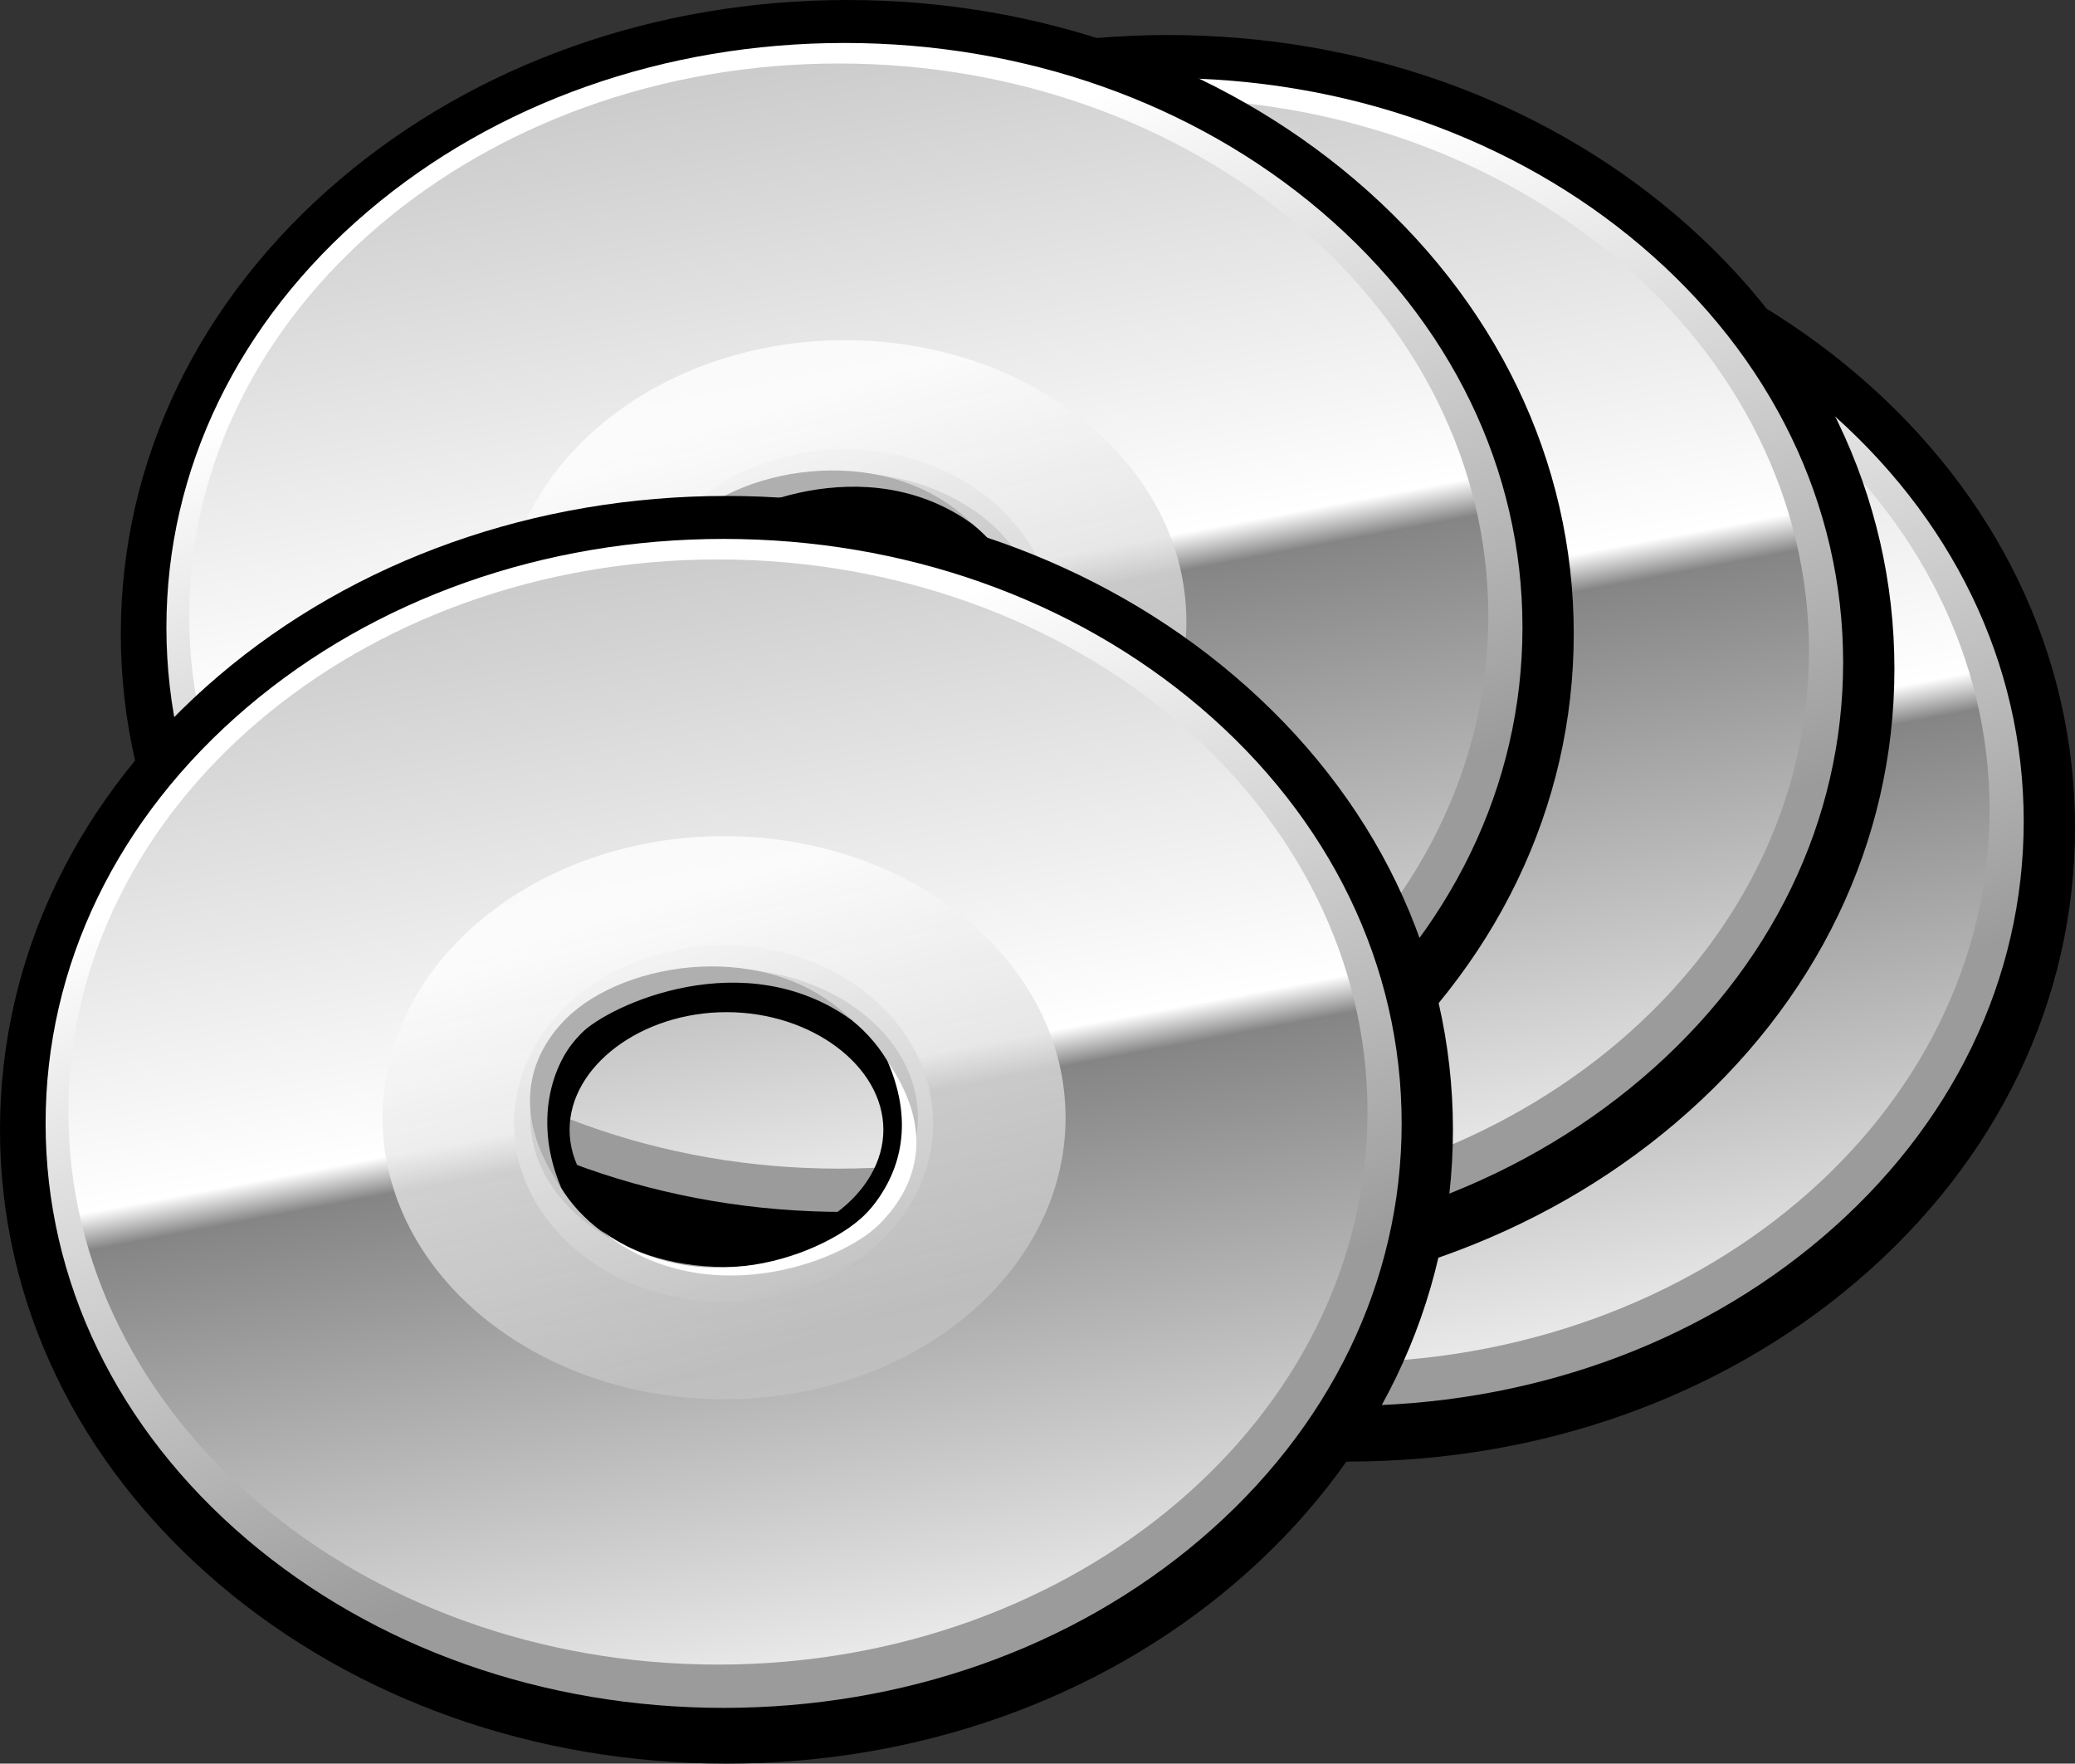
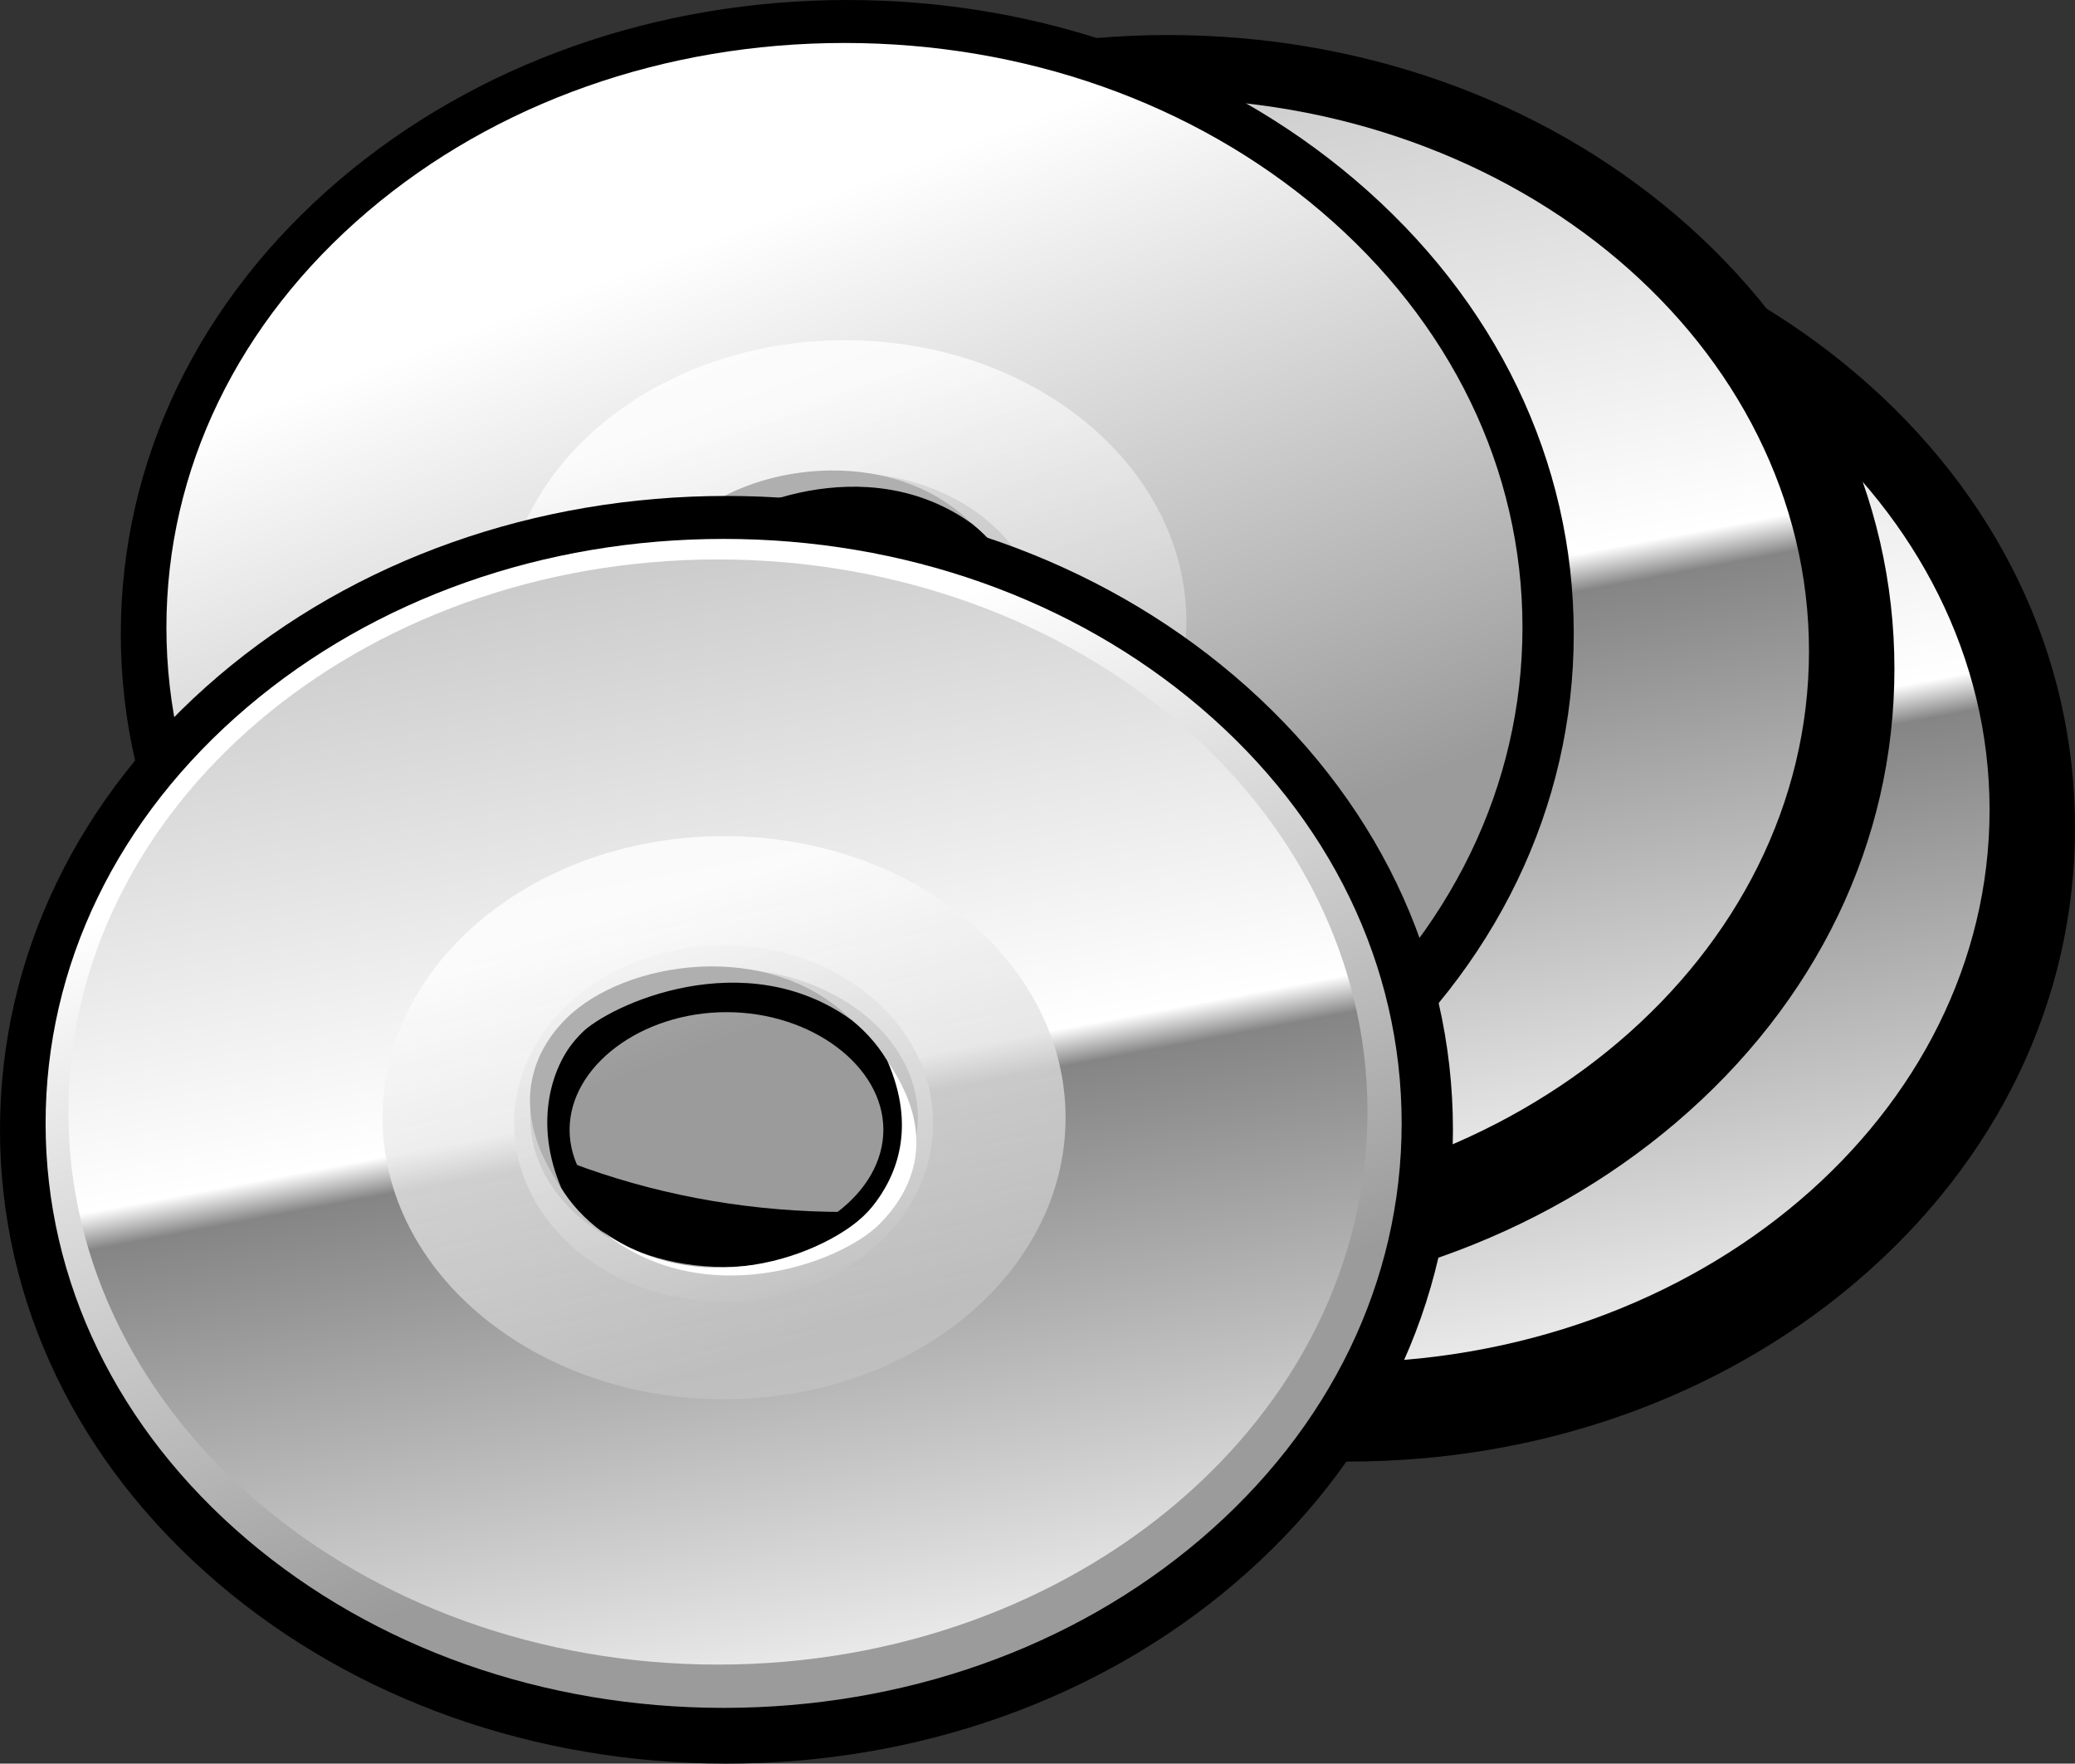
<svg width="361.254pt" height="306.999pt" viewBox="0 0 361.254 306.999" xml:space="preserve">
  <rect x="0" y="0" width="361.254" height="306.999" fill="#333333" stroke="none" />
  <g id="Layer_x0020_1" style="fill-rule:nonzero;clip-rule:nonzero;stroke:#000000;stroke-miterlimit:4;">
    <path style="stroke:none;" d="M146.39,65.045c-24.563,20.893-38.091,48.963-38.091,79.042c0,30.078,13.528,58.148,38.091,79.041c23.725,20.179,55.115,31.292,88.387,31.292s64.662-11.113,88.386-31.292c24.564-20.893,38.092-48.964,38.092-79.041    c0-30.079-13.527-58.149-38.092-79.042c-23.724-20.18-55.113-31.293-88.386-31.293s-64.662,11.113-88.387,31.293z M207.462,144.087c0-11.1,12.508-20.475,27.314-20.475c14.806,0,27.314,9.375,27.314,20.475c0,11.098-12.509,20.475-27.314,20.475    c-14.807,0-27.314-9.377-27.314-20.475z" />
    <linearGradient id="aigrd1" gradientUnits="userSpaceOnUse" x1="209.018" y1="75.975" x2="255.399" y2="198.985">
      <stop offset="0" style="stop-color:#FFFFFF" />
      <stop offset="1" style="stop-color:#9B9B9B" />
    </linearGradient>
-     <path style="fill:url(#aigrd1);stroke:none;" d="M151.32,70.534c-22.624,19.242-35.083,44.969-35.083,72.441c0,27.472,12.459,53.199,35.083,72.441c22.216,18.896,51.679,29.303,82.96,29.303c31.282,0,60.745-10.407,82.96-29.303    c22.624-19.242,35.085-44.97,35.085-72.441c0-27.473-12.461-53.199-35.085-72.441c-22.215-18.896-51.678-29.303-82.96-29.303c-31.281,0-60.745,10.407-82.96,29.303z M202.763,142.976c0-14.042,14.139-25.467,31.518-25.467s31.519,11.425,31.519,25.467    s-14.14,25.467-31.519,25.467s-31.518-11.425-31.518-25.467z" />
+     <path style="fill:url(#aigrd1);stroke:none;" d="M151.32,70.534c-22.624,19.242-35.083,44.969-35.083,72.441c0,27.472,12.459,53.199,35.083,72.441c31.282,0,60.745-10.407,82.96-29.303    c22.624-19.242,35.085-44.97,35.085-72.441c0-27.473-12.461-53.199-35.085-72.441c-22.215-18.896-51.678-29.303-82.96-29.303c-31.281,0-60.745,10.407-82.96,29.303z M202.763,142.976c0-14.042,14.139-25.467,31.518-25.467s31.519,11.425,31.519,25.467    s-14.14,25.467-31.519,25.467s-31.518-11.425-31.518-25.467z" />
    <linearGradient id="aigrd2" gradientUnits="userSpaceOnUse" x1="255.151" y1="256.728" x2="212.158" y2="29.121">
      <stop offset="0" style="stop-color:#FFFFFF" />
      <stop offset="0.494" style="stop-color:#858585" />
      <stop offset="0.522" style="stop-color:#FFFFFF" />
      <stop offset="1" style="stop-color:#C2C2C2" />
    </linearGradient>
    <path style="fill:url(#aigrd2);stroke:none;" d="M233.291,44.805c-62.458,0-113.09,43.065-113.09,96.188c0,53.124,50.632,96.189,113.09,96.189c62.457,0,113.089-43.065,113.089-96.189c0-53.123-50.632-96.188-113.089-96.188z M234.281,173.997    c-20.144,0-36.473-13.889-36.473-31.021s16.329-31.022,36.473-31.022s36.473,13.89,36.473,31.022s-16.329,31.021-36.473,31.021z" />
    <linearGradient id="aigrd3" gradientUnits="userSpaceOnUse" x1="222.814" y1="103.504" x2="246.108" y2="181.15">
      <stop offset="0" style="stop-color:#FFFFFF" />
      <stop offset="1" style="stop-color:#C2C2C2" />
    </linearGradient>
    <path style="opacity:0.79;fill:url(#aigrd3);stroke:none;" d="M234.358,92.973c-32.837,0-59.455,21.942-59.455,49.01c0,27.068,26.618,49.011,59.455,49.011c32.836,0,59.455-21.942,59.455-49.011c0-27.067-26.619-49.01-59.455-49.01z M234.358,167.96    c-18.637,0-33.745-11.63-33.745-25.978s15.108-25.978,33.745-25.978s33.745,11.63,33.745,25.978s-15.108,25.978-33.745,25.978z" />
    <path style="fill:#AFAFAF;stroke:none;" d="M256.531,124.955c-18.563-13.364-41.992-2.733-47.134,2.408c-5.142,5.141-8.279,15.521-3.344,26.932c-9.672-14.025-4.699-24.052,0.762-29.513c10.196-10.196,35.464-14.078,49.716,0.173z" />
-     <path style="fill:#FFFFFF;stroke:none;" d="M212.847,161.542c18.563,13.365,41.374,3.229,47.134-3.839c4.593-5.637,7.791-14.092,2.854-25.5c9.672,14.025,3.156,23.718-1.457,28.33c-6.832,6.833-30.837,15.591-48.531,1.009z" />
    <path style="stroke:none;" d="M114.951,37.392C90.388,58.284,76.86,86.355,76.86,116.434c0,30.079,13.528,58.149,38.091,79.041c23.725,20.179,55.114,31.293,88.386,31.293c33.273,0,64.663-11.114,88.387-31.293c24.564-20.892,38.092-48.964,38.092-79.041    c0-30.078-13.527-58.149-38.092-79.042C268,17.212,236.611,6.099,203.337,6.099c-33.272,0-64.661,11.113-88.386,31.293z M176.023,116.434c0-11.099,12.508-20.475,27.314-20.475c14.807,0,27.314,9.376,27.314,20.475c0,11.098-12.508,20.475-27.314,20.475    c-14.806,0-27.314-9.377-27.314-20.475z" />
    <linearGradient id="aigrd4" gradientUnits="userSpaceOnUse" x1="177.579" y1="48.321" x2="223.96" y2="171.332">
      <stop offset="0" style="stop-color:#FFFFFF" />
      <stop offset="1" style="stop-color:#9B9B9B" />
    </linearGradient>
-     <path style="fill:url(#aigrd4);stroke:none;" d="M119.881,42.881c-22.624,19.243-35.083,44.97-35.083,72.441s12.459,53.199,35.083,72.441c22.216,18.896,51.679,29.303,82.961,29.303c31.282,0,60.745-10.407,82.96-29.303c22.624-19.242,35.085-44.97,35.085-72.441    s-12.461-53.198-35.085-72.441c-22.215-18.896-51.678-29.303-82.96-29.303c-31.282,0-60.745,10.407-82.961,29.303z M171.324,115.322c0-14.042,14.139-25.467,31.518-25.467s31.519,11.425,31.519,25.467c0,14.043-14.14,25.468-31.519,25.468    s-31.518-11.425-31.518-25.468z" />
    <linearGradient id="aigrd5" gradientUnits="userSpaceOnUse" x1="223.712" y1="229.075" x2="180.72" y2="1.468">
      <stop offset="0" style="stop-color:#FFFFFF" />
      <stop offset="0.494" style="stop-color:#858585" />
      <stop offset="0.522" style="stop-color:#FFFFFF" />
      <stop offset="1" style="stop-color:#C2C2C2" />
    </linearGradient>
    <path style="fill:url(#aigrd5);stroke:none;" d="M201.851,17.151c-62.457,0-113.089,43.065-113.089,96.189c0,53.123,50.632,96.188,113.089,96.188c62.458,0,113.09-43.065,113.09-96.188c0-53.124-50.632-96.189-113.09-96.189z M202.842,146.344    c-20.144,0-36.473-13.888-36.473-31.021c0-17.133,16.33-31.022,36.473-31.022c20.143,0,36.473,13.89,36.473,31.022c0,17.134-16.33,31.021-36.473,31.021z" />
    <linearGradient id="aigrd6" gradientUnits="userSpaceOnUse" x1="191.375" y1="75.852" x2="214.669" y2="153.497">
      <stop offset="0" style="stop-color:#FFFFFF" />
      <stop offset="1" style="stop-color:#C2C2C2" />
    </linearGradient>
    <path style="opacity:0.79;fill:url(#aigrd6);stroke:none;" d="M202.919,65.319c-32.836,0-59.456,21.942-59.456,49.011c0,27.067,26.619,49.01,59.456,49.01c32.836,0,59.455-21.942,59.455-49.01c0-27.068-26.619-49.011-59.455-49.011z M202.919,140.308    c-18.637,0-33.745-11.631-33.745-25.978c0-14.348,15.108-25.979,33.745-25.979s33.745,11.631,33.745,25.979c0,14.347-15.108,25.978-33.745,25.978z" />
    <path style="fill:#AFAFAF;stroke:none;" d="M225.091,97.302c-18.562-13.363-41.992-2.733-47.133,2.408c-5.142,5.141-8.279,15.522-3.344,26.932c-9.671-14.025-4.699-24.052,0.762-29.513c10.196-10.196,35.464-14.078,49.715,0.173z" />
    <path style="fill:#FFFFFF;stroke:none;" d="M181.409,133.89c18.563,13.364,41.374,3.229,47.134-3.84c4.593-5.637,7.791-14.091,2.854-25.5c9.672,14.025,3.156,23.718-1.457,28.33c-6.832,6.833-30.837,15.592-48.531,1.01z" />
    <path style="stroke:none;" d="M59.124,31.293c-24.563,20.892-38.091,48.963-38.091,79.041c0,30.079,13.528,58.149,38.091,79.041c23.725,20.179,55.115,31.293,88.387,31.293s64.662-11.114,88.386-31.293c24.565-20.892,38.092-48.964,38.092-79.041    c0-30.078-13.526-58.148-38.092-79.041C212.173,11.113,180.784,0,147.511,0S82.849,11.113,59.124,31.293z M120.196,110.334c0-11.099,12.509-20.475,27.315-20.475c14.806,0,27.314,9.376,27.314,20.475c0,11.098-12.508,20.475-27.314,20.475    c-14.806,0-27.315-9.377-27.315-20.475z" />
    <linearGradient id="aigrd7" gradientUnits="userSpaceOnUse" x1="121.753" y1="42.223" x2="168.134" y2="165.233">
      <stop offset="0" style="stop-color:#FFFFFF" />
      <stop offset="1" style="stop-color:#9B9B9B" />
    </linearGradient>
    <path style="fill:url(#aigrd7);stroke:none;" d="M64.055,36.782c-22.624,19.243-35.083,44.969-35.083,72.442c0,27.471,12.459,53.198,35.083,72.44c22.216,18.896,51.679,29.303,82.96,29.303c31.283,0,60.745-10.406,82.961-29.303    c22.624-19.242,35.084-44.97,35.084-72.44c0-27.473-12.46-53.199-35.084-72.442C207.76,17.886,178.298,7.479,147.015,7.479c-31.282,0-60.745,10.407-82.96,29.303z M115.497,109.224c0-14.043,14.139-25.467,31.518-25.467s31.519,11.424,31.519,25.467    c0,14.042-14.14,25.467-31.519,25.467s-31.518-11.425-31.518-25.467z" />
    <linearGradient id="aigrd8" gradientUnits="userSpaceOnUse" x1="167.886" y1="222.976" x2="124.893" y2="-4.632">
      <stop offset="0" style="stop-color:#FFFFFF" />
      <stop offset="0.494" style="stop-color:#858585" />
      <stop offset="0.522" style="stop-color:#FFFFFF" />
      <stop offset="1" style="stop-color:#C2C2C2" />
    </linearGradient>
-     <path style="fill:url(#aigrd8);stroke:none;" d="M146.024,11.052c-62.457,0-113.089,43.065-113.089,96.189c0,53.123,50.632,96.188,113.089,96.188c62.458,0,113.09-43.065,113.09-96.188c0-53.124-50.632-96.189-113.09-96.189z M147.015,140.245    c-20.143,0-36.473-13.889-36.473-31.021c0-17.134,16.33-31.022,36.473-31.022s36.473,13.889,36.473,31.022c0,17.133-16.33,31.021-36.473,31.021z" />
    <linearGradient id="aigrd9" gradientUnits="userSpaceOnUse" x1="135.549" y1="69.752" x2="158.843" y2="147.397">
      <stop offset="0" style="stop-color:#FFFFFF" />
      <stop offset="1" style="stop-color:#C2C2C2" />
    </linearGradient>
    <path style="opacity:0.79;fill:url(#aigrd9);stroke:none;" d="M147.092,59.22c-32.836,0-59.455,21.943-59.455,49.01s26.619,49.01,59.455,49.01c32.836,0,59.455-21.942,59.455-49.01s-26.619-49.01-59.455-49.01z M147.092,134.208    c-18.637,0-33.745-11.631-33.745-25.978c0-14.348,15.108-25.978,33.745-25.978c18.637,0,33.745,11.63,33.745,25.978c0,14.347-15.108,25.978-33.745,25.978z" />
    <path style="fill:#AFAFAF;stroke:none;" d="M169.265,91.203c-18.562-13.364-41.992-2.733-47.133,2.407c-5.142,5.142-8.279,15.522-3.344,26.932c-9.671-14.025-4.699-24.052,0.762-29.513c10.196-10.196,35.463-14.078,49.715,0.174z" />
    <path style="fill:#FFFFFF;stroke:none;" d="M125.582,127.79c18.562,13.364,41.374,3.229,47.133-3.839c4.593-5.637,7.791-14.092,2.855-25.5c9.671,14.025,3.156,23.718-1.457,28.329c-6.832,6.833-30.837,15.592-48.531,1.01z" />
    <path style="stroke:none;" d="M38.091,117.624C13.528,138.517,0,166.588,0,196.665c0,30.079,13.528,58.149,38.091,79.041c23.725,20.18,55.115,31.293,88.387,31.293c33.272,0,64.662-11.113,88.385-31.293c24.565-20.892,38.092-48.963,38.092-79.041    c0-30.077-13.526-58.148-38.092-79.041c-23.724-20.18-55.113-31.293-88.385-31.293c-33.272,0-64.662,11.113-88.387,31.293z M99.164,196.665c0-11.098,12.508-20.475,27.315-20.475c14.806,0,27.314,9.377,27.314,20.475c0,11.099-12.508,20.475-27.314,20.475    c-14.807,0-27.315-9.376-27.315-20.475z" />
    <linearGradient id="aigrd10" gradientUnits="userSpaceOnUse" x1="100.72" y1="128.554" x2="147.101" y2="251.564">
      <stop offset="0" style="stop-color:#FFFFFF" />
      <stop offset="1" style="stop-color:#9B9B9B" />
    </linearGradient>
    <path style="fill:url(#aigrd10);stroke:none;" d="M43.022,123.113c-22.624,19.243-35.083,44.97-35.083,72.441s12.459,53.198,35.083,72.44c22.216,18.896,51.679,29.303,82.96,29.303c31.283,0,60.745-10.406,82.96-29.303c22.624-19.242,35.084-44.969,35.084-72.44    s-12.46-53.198-35.084-72.441c-22.216-18.896-51.678-29.303-82.96-29.303c-31.282,0-60.745,10.406-82.96,29.303z M94.464,195.555c0-14.043,14.139-25.467,31.518-25.467s31.518,11.424,31.518,25.467c0,14.042-14.139,25.467-31.518,25.467    s-31.518-11.425-31.518-25.467z" />
    <linearGradient id="aigrd11" gradientUnits="userSpaceOnUse" x1="146.852" y1="309.308" x2="103.86" y2="81.7">
      <stop offset="0" style="stop-color:#FFFFFF" />
      <stop offset="0.494" style="stop-color:#858585" />
      <stop offset="0.522" style="stop-color:#FFFFFF" />
      <stop offset="1" style="stop-color:#C2C2C2" />
    </linearGradient>
    <path style="fill:url(#aigrd11);stroke:none;" d="M124.991,97.384c-62.457,0-113.089,43.065-113.089,96.188s50.632,96.189,113.089,96.189c62.458,0,113.089-43.066,113.089-96.189s-50.632-96.188-113.089-96.188z M125.982,226.576    c-20.144,0-36.473-13.889-36.473-31.021s16.329-31.022,36.473-31.022c20.143,0,36.473,13.89,36.473,31.022s-16.33,31.021-36.473,31.021z" />
    <linearGradient id="aigrd12" gradientUnits="userSpaceOnUse" x1="114.515" y1="156.083" x2="137.809" y2="233.728">
      <stop offset="0" style="stop-color:#FFFFFF" />
      <stop offset="1" style="stop-color:#C2C2C2" />
    </linearGradient>
    <path style="opacity:0.79;fill:url(#aigrd12);stroke:none;" d="M126.059,145.551c-32.836,0-59.455,21.943-59.455,49.012c0,27.066,26.619,49.009,59.455,49.009s59.455-21.942,59.455-49.009c0-27.068-26.619-49.012-59.455-49.012z M126.059,220.539    c-18.637,0-33.745-11.631-33.745-25.977c0-14.348,15.108-25.979,33.745-25.979c18.638,0,33.746,11.631,33.746,25.979c0,14.346-15.108,25.977-33.746,25.977z" />
    <path style="fill:#AFAFAF;stroke:none;" d="M148.232,177.534c-18.563-13.363-41.992-2.733-47.134,2.408c-5.141,5.142-8.279,15.522-3.343,26.931c-9.672-14.025-4.699-24.052,0.762-29.513c10.195-10.195,35.463-14.078,49.715,0.174z" />
    <path style="fill:#FFFFFF;stroke:none;" d="M104.549,214.122c18.562,13.363,41.374,3.228,47.133-3.84c4.594-5.637,7.791-14.091,2.855-25.5c9.671,14.025,3.156,23.718-1.457,28.329c-6.833,6.834-30.837,15.592-48.531,1.011z" />
  </g>
</svg>